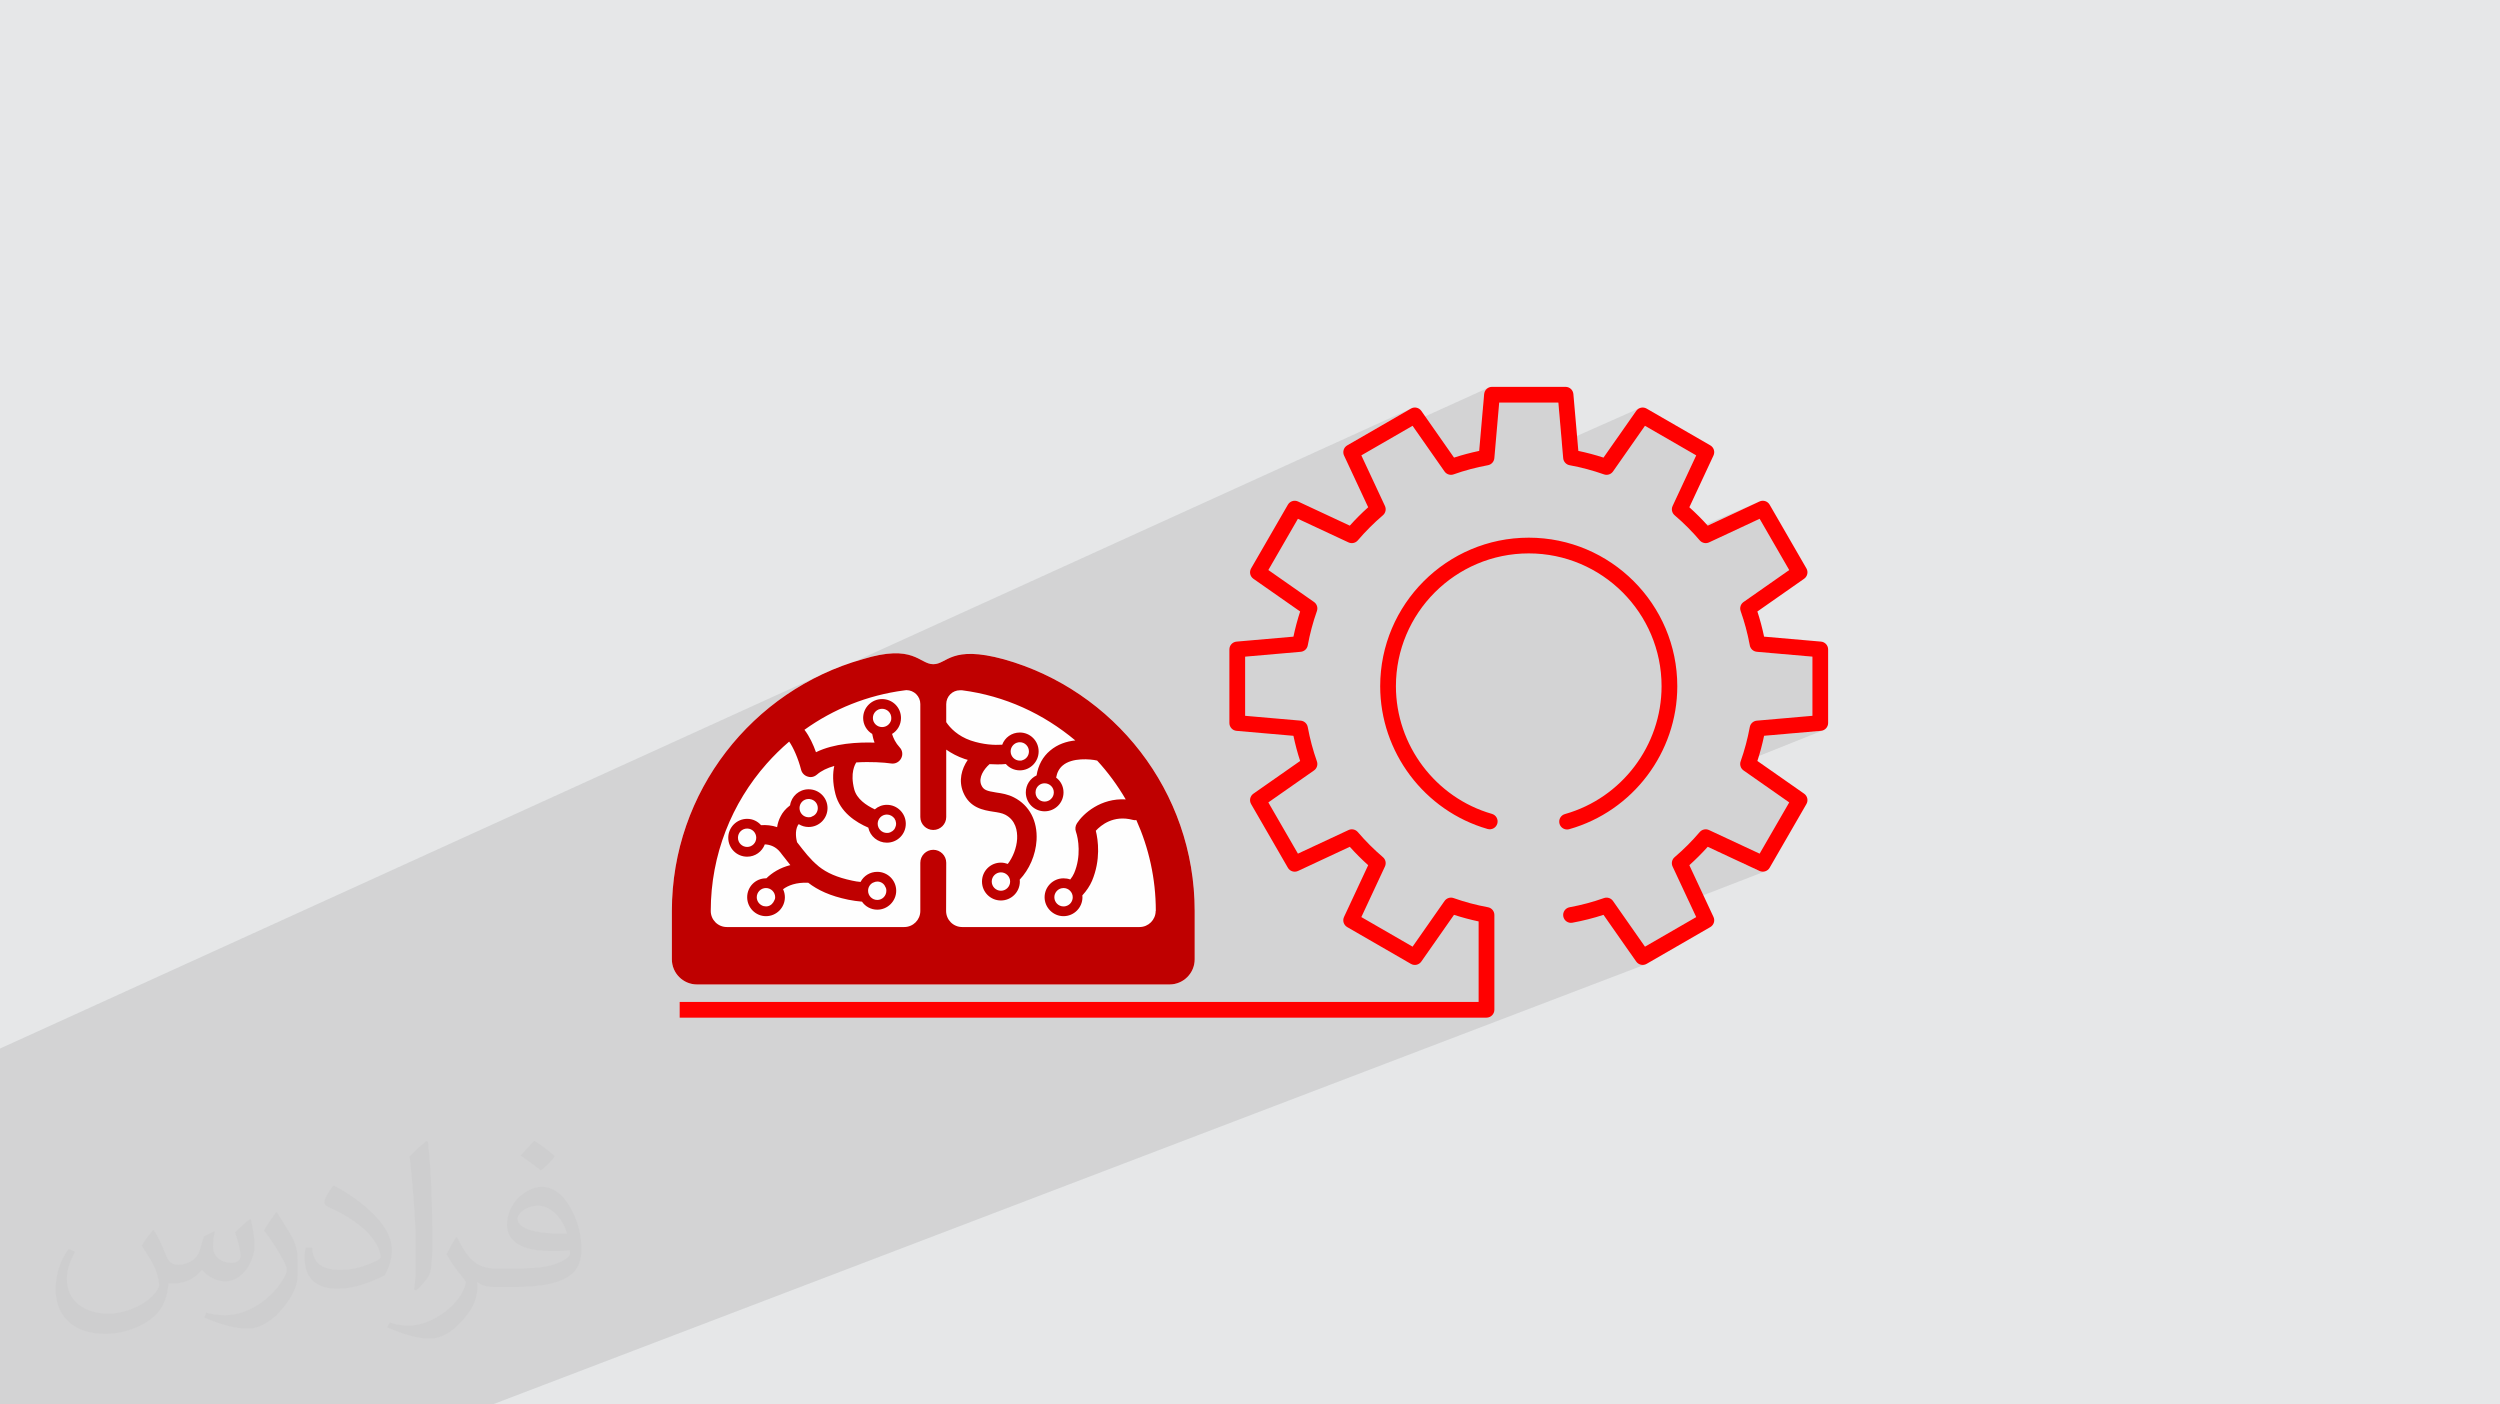
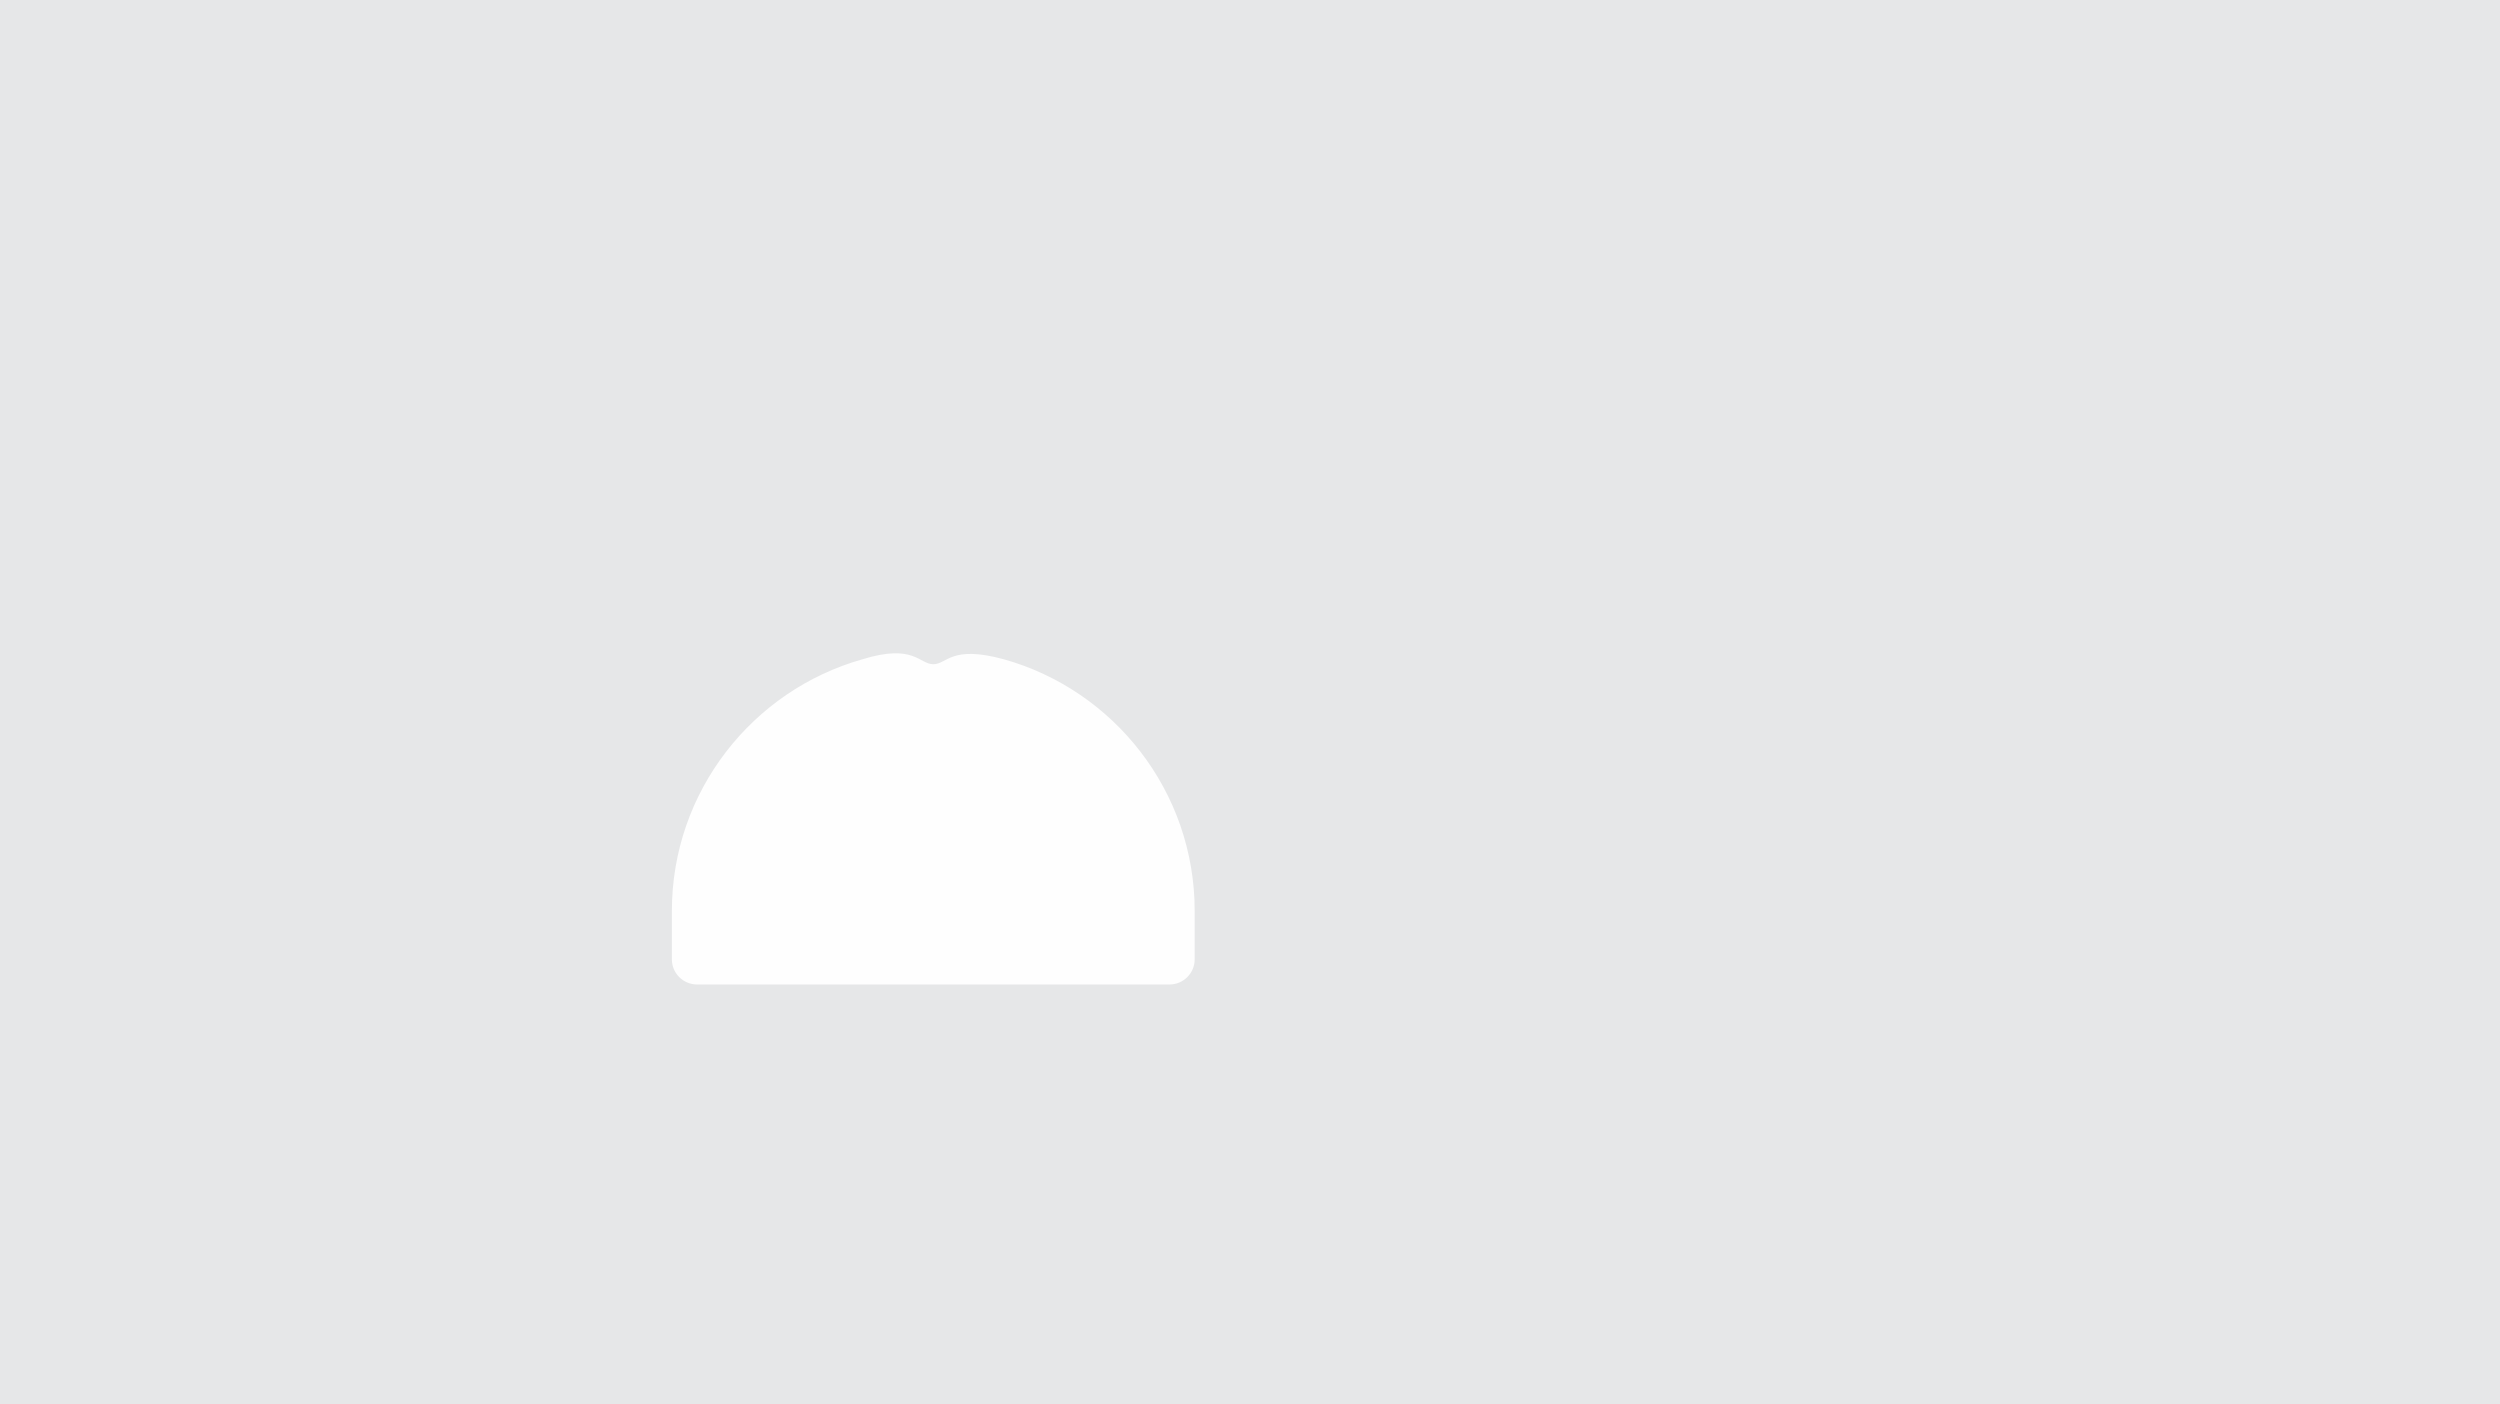
<svg xmlns="http://www.w3.org/2000/svg" xml:space="preserve" width="94.192mm" height="52.917mm" version="1.1" style="shape-rendering:geometricPrecision; text-rendering:geometricPrecision; image-rendering:optimizeQuality; fill-rule:evenodd; clip-rule:evenodd" viewBox="0 0 9404.92 5283.66">
  <defs>
    <style type="text/css">
   
    .fil4 {fill:#FEFEFE}
    .fil5 {fill:#BF0000}
    .fil0 {fill:#E6E7E8}
    .fil3 {fill:red}
    .fil2 {fill:#373435;fill-opacity:0.031}
    .fil1 {fill:#2B2A29;fill-opacity:0.102}
   
  </style>
  </defs>
  <g id="Layer_x0020_1">
    <polygon class="fil0" points="-0,0 9404.92,0 9404.92,5283.66 -0,5283.66 " />
-     <polygon class="fil1" points="-0,4491.99 -0,4483.72 -0,4481.86 -0,4479.48 -0,4479.13 -0,4476.77 -0,4476.34 -0,4476.15 -0,4463.78 -0,4462.21 -0,4456.81 -0,4449.22 -0,4449.04 -0,4447.35 -0,4445.66 -0,4439.59 -0,4435.37 -0,4434.39 -0,4433.61 -0,4428.64 -0,4426.49 -0,4420.59 -0,4419.71 -0,4417.76 -0,4417.08 -0,4411.13 -0,4411.06 -0,4410.84 -0,4410.82 -0,4410.77 -0,4410.72 -0,4408.37 -0,4405.37 -0,4394.94 -0,4389.81 -0,4384.02 -0,4381.42 -0,4374.06 -0,4372.5 -0,4364.23 -0,4363.61 -0,4354.74 -0,4351.92 -0,4351.4 -0,4347.1 -0,4343.49 -0,4332.27 -0,4321.74 -0,4320.75 -0,4315.71 -0,4313.49 -0,4308.04 -0,4307.63 -0,4296.36 -0,4293.98 -0,4292.38 -0,4287.04 -0,4277.93 -0,4276.25 -0,4274.38 -0,4270.6 -0,4270.59 -0,4268.59 -0,4254.53 -0,4251.48 -0,4239.38 -0,4238.69 -0,4235.58 -0,4232.27 -0,4231.93 -0,4219.47 -0,4216.42 -0,4213.51 -0,4211.3 -0,4203.15 -0,4202.13 -0,4198.9 -0,4198.76 -0,4197.63 -0,4181.61 -0,4169.17 -0,4163.17 -0,4149.07 -0,4141.37 -0,4139.77 -0,4122.12 -0,4119.36 -0,4113.27 -0,4105.34 -0,4089.08 -0,4084.82 -0,4084.79 -0,4083.51 -0,4083.47 -0,4080.19 -0,4075.05 -0,4058.44 -0,4010.34 -0,4008.29 -0,4004.03 -0,3996.6 -0,3976.38 -0,3951.54 -0,3944.59 -0,3944.57 3094.9,2535.95 3094.28,2536.26 3094.91,2535.97 3059.44,2553.49 3024.78,2572.39 3002.48,2585.73 5313.02,1534.69 5307.9,1537.02 5068.21,1675.42 5063.61,1678.69 5059.82,1682.65 5056.86,1687.19 5054.79,1692.15 5053.65,1697.39 5053.47,1702.8 5053.93,1705.78 5601.89,1457.4 5597.07,1459.85 5592.79,1463.1 5589.17,1467.08 5586.31,1471.67 5584.33,1476.78 5583.31,1482.34 5578.07,1542.43 5639.88,1514.55 5862.43,1514.56 5875.57,1665.15 6168.06,1535.45 6163.3,1537.99 6159.03,1541.42 6155.37,1545.7 6083.82,1647.97 6188.29,1601.86 6381.02,1713.14 6292.25,1903.45 6290.56,1908.05 6289.65,1912.77 6289.52,1917.53 6290.16,1922.21 6291.53,1926.74 6293.61,1931.02 6296.4,1934.95 6299.86,1938.44 6312.43,1949.39 6324.8,1960.6 6336.97,1972.06 6348.91,1983.79 6360.63,1995.73 6361.54,1996.7 6619.15,1886.58 6424.44,1977.45 6366.66,2002.13 6372.1,2007.9 6383.33,2020.29 6394.3,2032.88 6397.8,2036.35 6401.74,2039.12 6406.02,2041.21 6407.95,2041.79 6619.6,1951.72 6730.9,2144.44 6559.08,2264.71 6555.3,2267.86 6552.15,2271.5 6549.66,2275.55 6547.87,2279.93 6546.8,2284.54 6546.47,2289.28 6546.92,2294.09 6548.17,2298.84 6550.88,2306.63 6553.53,2314.46 6556.1,2322.32 6558.6,2330.24 6561.03,2338.21 6563.37,2346.21 6565.64,2354.24 6567.84,2362.31 6569.96,2370.42 6572,2378.55 6573.97,2386.73 6575.84,2394.91 6577.65,2403.14 6579.38,2411.39 6581.03,2419.66 6582.59,2427.95 6583.88,2432.7 6585.88,2437.07 6588.54,2441.01 6591.77,2444.47 6595.51,2447.36 6599.7,2449.64 6604.25,2451.23 6609.09,2452.06 6818.19,2470.31 6818.19,2692.85 6570.01,2792.55 6569.96,2792.74 6569.37,2795 6636.42,2768.07 6850.37,2749.38 6855.92,2748.36 6861.03,2746.37 6546.63,2872.04 6546.46,2873.87 6546.78,2878.61 6547.86,2883.22 6549.65,2887.6 6552.14,2891.66 6555.3,2895.31 6559.08,2898.45 6730.9,3018.68 6619.6,3211.41 6543.28,3241.09 6619.15,3276.48 6624.48,3278.36 6629.91,3279.19 6635.31,3279.01 6640.56,3277.86 6352.66,3389.23 6381.02,3449.99 6188.29,3561.29 6131.38,3583.13 6155.37,3617.4 6159.03,3621.7 6163.3,3625.13 6168.06,3627.69 6173.18,3629.34 6178.51,3630.02 6183.91,3629.73 6189.24,3628.43 1852.53,5283.66 1797.8,5283.66 1792.29,5283.66 1787.45,5283.66 1698.99,5283.66 1624.95,5283.66 1615.17,5283.66 1455.58,5283.66 1434.35,5283.66 1296.44,5283.66 1292.63,5283.66 1261.25,5283.66 1179.1,5283.66 1122.55,5283.66 1120.2,5283.66 1104.84,5283.66 1078.25,5283.66 1072.04,5283.66 1050.9,5283.66 972.45,5283.66 946.47,5283.66 940.12,5283.66 927.93,5283.66 919.98,5283.66 812.64,5283.66 669.19,5283.66 658.07,5283.66 577.96,5283.66 566.4,5283.66 513.07,5283.66 510.5,5283.66 499.21,5283.66 498.41,5283.66 492.58,5283.66 488.15,5283.66 473.82,5283.66 470.59,5283.66 470.51,5283.66 454.61,5283.66 454.55,5283.66 419.14,5283.66 373.68,5283.66 369.2,5283.66 366.26,5283.66 360.03,5283.66 262.93,5283.66 246.95,5283.66 233.1,5283.66 233.02,5283.66 138.17,5283.66 -0,5283.66 -0,5267.16 -0,5257.45 -0,5253.21 -0,5243.68 -0,5243.56 -0,5239.4 -0,5211.64 -0,5208.7 -0,5208.55 -0,5208.52 -0,5202.48 -0,5169.48 -0,5154.92 -0,5141.17 -0,5106.52 -0,5071.75 -0,5071.74 -0,5069.39 -0,5064.98 -0,5058.84 -0,5026.52 -0,5025.14 -0,5024.1 -0,5006.43 -0,5001.2 -0,4998.02 -0,4990.27 -0,4989.98 -0,4976.91 -0,4971.68 -0,4968.87 -0,4962.07 -0,4960 -0,4933.91 -0,4931.35 -0,4927.2 -0,4922.08 -0,4921.57 -0,4921.47 -0,4920.65 -0,4917.94 -0,4916.97 -0,4904.01 -0,4888.04 -0,4867.83 -0,4865.26 -0,4852.57 -0,4852.05 -0,4849.83 -0,4838.16 -0,4832.69 -0,4828.33 -0,4825.95 -0,4815.02 -0,4814.99 -0,4813.51 -0,4804.09 -0,4790.42 -0,4787.79 -0,4787.6 -0,4783.97 -0,4783.95 -0,4775.04 -0,4768.71 -0,4761.41 -0,4756.74 -0,4743.65 -0,4735.41 -0,4734.73 -0,4723.63 -0,4723.56 -0,4723.44 -0,4722.13 -0,4715.92 -0,4703.17 -0,4700.46 -0,4699.7 -0,4699.6 -0,4697.87 -0,4695.93 -0,4694.23 -0,4693.21 -0,4691.53 -0,4691.52 -0,4687.54 -0,4687.51 -0,4686.85 -0,4661.57 -0,4654.66 -0,4651.23 -0,4650.53 -0,4650.48 -0,4650.3 -0,4650.25 -0,4649.76 -0,4649.74 -0,4648.57 -0,4648.19 -0,4647.76 -0,4647.19 -0,4646.91 -0,4645.07 -0,4644.46 -0,4640.78 -0,4637.26 -0,4635.15 -0,4634.96 -0,4615.69 -0,4615.09 -0,4614.75 -0,4612.31 -0,4608.81 -0,4604.67 -0,4603.68 -0,4601.39 -0,4599.15 -0,4590.4 -0,4585.19 -0,4583.11 -0,4582.75 -0,4579.25 -0,4578.54 -0,4576.33 -0,4572.93 -0,4570.79 -0,4570.23 -0,4569.39 -0,4566.25 -0,4566.2 -0,4565.06 -0,4553.41 -0,4552.83 -0,4552.2 -0,4547.06 -0,4543.78 -0,4541.12 -0,4540.14 -0,4532.93 -0,4532.01 -0,4531.41 -0,4530 -0,4529.73 -0,4529.66 -0,4529.61 -0,4529.59 -0,4527.4 -0,4524.83 -0,4524.8 -0,4523.97 -0,4511.78 -0,4510.79 -0,4507.57 -0,4495.33 " />
-     <path class="fil2" d="M578.49 4627.69c17.95,27.21 29.6,53.36 40.96,82.43 8.45,16.91 12.93,48.09 52.57,48.09 11.61,0 28.28,-3.42 43.06,-11.61 16.63,-8.73 29.32,-21.94 35.94,-42l15.85 -53.36 38.57 -19.02 2.64 2.64c-5.27,20.09 -6.59,39.36 -6.59,54.43 0,44.63 38.57,61.56 69.22,61.56 17.95,0 34.09,-8.73 34.09,-25.11 0,-21.13 -8.98,-57.06 -20.62,-89.29 17.95,-17.95 35.94,-35.94 56.53,-50.47l3.17 1.6c8.98,38.04 14,75.56 14,100.66 0,24.57 -10.83,51.79 -19.81,69.49 -18.49,34.87 -51.25,62.62 -90.87,62.62 -30.1,0 -63.65,-15.07 -86.66,-43.06l-1.32 0c-21.66,26.96 -55.22,51.25 -108.86,51.25l-16.63 0c-2.64,35.41 -10.29,60.49 -21.94,82.95 -31.95,62.34 -126.81,106.47 -216.1,106.47 -124.17,0 -186.51,-71.59 -186.51,-166.96 0,-58.91 19.27,-113.6 48.88,-152.42l24.29 10.04c-18.49,35.41 -30.91,68.68 -30.91,101.45 0,89.29 72.66,131.83 156.4,131.83 77.68,0 173.83,-49.41 191.28,-106.72 -6.59,-62.62 -30.1,-91.93 -66.04,-148.99 10.83,-19.02 24.83,-38.04 42.28,-58.38l3.17 0 0 0 0 0 -0.02 -0.09zm1432.13 -336.04c26.15,16.39 51.79,35.66 76.87,57.85 -14,19.81 -31.45,37.79 -53.11,53.64 -25.11,-20.34 -50.19,-37.79 -75.84,-56.27 17.42,-19.55 34.62,-38.29 52.04,-55.22l0 0 0 0 0 0 0 0 0 0 0.03 0zm13.47 244.11c-42.28,0 -76.87,27.75 -76.87,48.34 0,44.13 84.53,57.85 185.72,57.31 -12.68,-51.79 -57.06,-105.68 -108.86,-105.68l0.01 0.03zm-94.86 236.19c54.96,0 103.04,-1.6 139.74,-10.83 40.96,-10.29 75.56,-30.91 75.56,-45.17 0,-3.7 0,-8.19 -1.32,-11.89 -22.98,2.11 -49.41,2.11 -72.38,2.11 -74.49,0 -131.55,-16.91 -154.02,-58.66 -5.55,-11.61 -9.51,-24.57 -9.51,-39.36 0,-40.43 17.42,-79.79 48.09,-107 25.61,-22.45 53.89,-36.44 82.67,-36.44 52.04,0 93.51,41.75 122.57,107.54 15.85,35.94 26.68,77.4 26.68,129.72 0,34.87 -9.51,64.19 -31.17,85.85 -40.43,39.11 -114.92,53.89 -229.04,53.89l-51.79 0 0 0 -13.47 0c-28.28,0 -48.62,-5.02 -64.72,-17.42l-2.64 0c0.79,6.59 1.32,12.93 1.32,19.02 0,25.61 -8.45,58.38 -25.61,84.53 -50.72,75.3 -105.68,108.04 -153.24,108.04 -48.09,0 -107,-18.49 -160.11,-42.54l9.51 -18.49c17.17,7.13 40.96,11.89 73.7,11.89 85.85,0 198.66,-82.43 212.66,-163 -3.17,-6.59 -8.98,-15.32 -17.17,-24.57 -25.11,-29.85 -40.96,-54.68 -55.75,-80.83 12.68,-25.11 24.29,-45.17 35.13,-63.4l4.49 -0.53c36.72,74.77 69.99,117.55 144.23,117.55l11.61 0 0 0 53.89 0 0 0 0 0 0 0 0 0 0 0 0.09 0.01zm-371.98 79c6.34,-34.34 6.87,-72.91 6.87,-108.86l0 -53.36c0,-99.6 -12.68,-244.36 -22.98,-338.68 17.95,-19.27 43.06,-42 62.87,-57.31l5.81 1.6c13.47,118.62 16.63,256 16.63,383.06 0,33.3 -1.32,65.79 -4.49,89.55 -1.85,30.1 -19.27,52.83 -56.53,87.7l-8.19 -3.7zm-382.8 -157.19c1.85,46.77 24.83,83.49 105.15,83.49 49.93,0 92.19,-12.93 138.96,-35.13 8.45,-3.7 12.93,-8.73 12.93,-12.93 0,-29.32 -22.45,-68.15 -60.23,-103.55 -36.72,-33.3 -85.34,-62.62 -130.76,-82.18 -15.6,-6.59 -20.62,-13.47 -20.62,-20.09 0,-13.47 17.95,-41.75 32.77,-62.09l5.02 -0.53c52.04,27.21 110.17,67.64 153.24,112.53 39.11,41.47 63.4,83.49 63.4,129.19 0,33.81 -10.29,65.51 -26.96,95.11 -57.06,28.79 -117.83,50.72 -178.06,50.72 -73.17,0 -123.1,-34.34 -123.1,-114.92 0,-8.73 0,-22.19 3.17,-39.64l25.11 0 0 0 0 0 0 0 0 0 0 0 -0.02 0zm-132.37 -132.9l45.45 73.45c16.63,27.21 32.23,56.81 32.23,103.55l0 59.7c0,48.34 -30.91,100.13 -80.83,151.38 -39.11,34.62 -73.7,49.41 -105.68,49.41 -47.55,0 -101.98,-14.79 -164.85,-41.75l7.13 -18.49c19.81,5.27 42.79,9.77 71.06,9.77 90.36,-0.53 182.8,-66.57 225.08,-147.15 5.02,-9.26 6.87,-17.95 6.87,-24.04 0,-9.26 -5.02,-19.55 -8.98,-28.79 -22.98,-43.31 -48.62,-82.95 -76.87,-119.68 14.79,-23.25 29.6,-45.7 45.7,-67.9l3.7 0.53 0 0 0 0 0 0 0 0 0 0 -0.02 0.01z" />
    <g id="_2223052559488">
-       <path class="fil3" d="M5592.11 3828.31l-3035.18 0 0 -59.15 3005.61 0 0 -302.79c-31.47,-6.65 -62.47,-14.97 -92.61,-24.78l-123.04 175.84c-8.79,12.57 -25.73,16.36 -39.01,8.67l-239.7 -138.43c-13.28,-7.69 -18.49,-24.22 -12.01,-38.12l90.86 -194.75c-24.25,-21.77 -47.42,-44.93 -69.16,-69.16l-194.75 90.86c-13.87,6.48 -30.46,1.28 -38.12,-12.01l-138.4 -239.7c-7.66,-13.28 -3.9,-30.19 8.67,-39.01l175.81 -123.04c-10.05,-30.82 -18.48,-62.53 -25.23,-94.68l-213.94 -18.64c-15.29,-1.33 -27,-14.14 -27,-29.46l0 -276.79c0,-15.35 11.71,-28.13 27,-29.46l213.94 -18.67c6.75,-32.15 15.18,-63.85 25.23,-94.68l-175.81 -123.04c-12.57,-8.79 -16.33,-25.73 -8.67,-39.01l138.4 -239.7c7.66,-13.28 24.22,-18.49 38.12,-12.01l194.75 90.86c21.77,-24.25 44.93,-47.42 69.19,-69.19l-90.86 -194.75c-6.48,-13.9 -1.27,-30.46 12.01,-38.12l239.7 -138.4c13.22,-7.63 30.22,-3.9 39.01,8.67l123.04 175.81c30.82,-10.05 62.53,-18.48 94.68,-25.23l18.67 -213.94c1.33,-15.29 14.14,-27 29.46,-27l276.76 0c15.35,0 28.13,11.71 29.46,27l18.67 213.95c32.14,6.74 63.85,15.17 94.71,25.22l123.01 -175.8c8.79,-12.52 25.7,-16.31 39.01,-8.67l239.7 138.39c13.28,7.66 18.49,24.22 12.01,38.13l-90.83 194.74c24.22,21.75 47.41,44.9 69.19,69.16l194.71 -90.86c13.97,-6.51 30.41,-1.27 38.13,12.01l138.39 239.7c7.67,13.28 3.9,30.22 -8.67,39.01l-175.8 123.07c10.05,30.79 18.48,62.48 25.22,94.65l213.95 18.67c15.29,1.33 27,14.14 27,29.46l0 276.76c0,15.36 -11.71,28.13 -27,29.47l-213.95 18.69c-6.74,32.18 -15.17,63.85 -25.22,94.65l175.8 123.04c12.57,8.82 16.34,25.73 8.67,39.01l-138.39 239.71c-7.72,13.22 -24.16,18.45 -38.13,12l-194.74 -90.83c-21.72,24.19 -44.9,47.36 -69.19,69.19l90.86 194.72c6.51,13.9 1.27,30.43 -12.01,38.12l-239.7 138.4c-13.31,7.72 -30.22,3.87 -39.01,-8.67l-123.04 -175.81c-37.86,12.36 -77.08,22.27 -116.86,29.58 -16.3,3.14 -31.47,-7.69 -34.43,-23.75 -2.97,-16.06 7.69,-31.46 23.74,-34.43 44.25,-8.1 87.7,-19.7 129.14,-34.43 12.51,-4.46 26.5,0 34.13,10.91l120.24 171.82 192.73 -111.3 -88.8 -190.27c-5.62,-12.04 -2.52,-26.38 7.61,-35.03 33.89,-28.96 65.69,-60.75 94.44,-94.44 8.61,-10.11 22.93,-13.22 35.03,-7.6l190.3 88.76 111.3 -192.73 -171.82 -120.23c-10.91,-7.64 -15.38,-21.6 -10.91,-34.14 14.7,-41.38 26.29,-84.83 34.43,-129.1 2.4,-13.08 13.25,-22.96 26.5,-24.1l209.09 -18.25 0 -222.54 -209.09 -18.25c-13.25,-1.16 -24.1,-11.03 -26.5,-24.1 -8.14,-44.28 -19.73,-87.73 -34.43,-129.11 -4.43,-12.54 0,-26.5 10.91,-34.13l171.82 -120.27 -111.3 -192.73 -190.27 88.77c-12.01,5.59 -26.36,2.52 -35.03,-7.6 -28.9,-33.84 -60.66,-65.61 -94.44,-94.45 -10.12,-8.64 -13.23,-22.96 -7.61,-34.99l88.77 -190.31 -192.73 -111.27 -120.21 171.79c-7.66,10.88 -21.62,15.39 -34.1,10.91 -41.53,-14.73 -85.01,-26.32 -129.19,-34.43 -13.08,-2.4 -22.96,-13.25 -24.11,-26.5l-18.24 -209.08 -222.55 -0.01 -18.24 209.09c-1.16,13.25 -11.03,24.1 -24.11,26.5 -44.18,8.11 -87.64,19.7 -129.16,34.43 -12.51,4.46 -26.5,0 -34.13,-10.91l-120.24 -171.82 -192.73 111.27 88.8 190.31c5.61,12.03 2.51,26.38 -7.61,34.99 -33.81,28.9 -65.6,60.67 -94.47,94.47 -8.61,10.08 -22.96,13.23 -35,7.61l-190.3 -88.8 -111.27 192.73 171.82 120.24c10.91,7.63 15.38,21.59 10.91,34.13 -14.73,41.5 -26.3,84.98 -34.43,129.17 -2.4,13.1 -13.25,22.95 -26.51,24.1l-209.08 18.25 0 222.54 209.08 18.21c13.26,1.16 24.11,11.03 26.51,24.11 8.13,44.21 19.73,87.67 34.43,129.16 4.43,12.51 0,26.5 -10.91,34.1l-171.82 120.24 111.3 192.76 190.3 -88.79c12.07,-5.65 26.39,-2.49 35,7.6 28.87,33.81 60.63,65.57 94.47,94.41 10.11,8.64 13.22,22.96 7.6,35.03l-88.79 190.33 192.76 111.3 120.23 -171.85c7.64,-10.91 21.66,-15.38 34.14,-10.91 41.44,14.7 84.89,26.3 129.13,34.43 14.05,2.58 24.22,14.82 24.22,29.08l0 356.68c-0.08,16.36 -13.34,29.58 -29.67,29.58zm303.18 -707.8c-12.9,0 -24.76,-8.49 -28.43,-21.56 -4.44,-15.71 4.67,-32.07 20.41,-36.47 214.03,-60.49 363.51,-258.27 363.51,-480.93 0,-275.52 -224.14,-499.69 -499.69,-499.69 -275.51,0 -499.68,224.17 -499.68,499.69 0,221.56 148.51,419.03 361.17,480.22 15.71,4.49 24.76,20.91 20.26,36.58 -4.49,15.71 -20.94,24.73 -36.58,20.27 -237.87,-68.42 -404.01,-289.31 -404.01,-537.08 0,-308.15 250.71,-558.85 558.84,-558.85 308.14,0 558.85,250.7 558.85,558.85 0,249.01 -167.18,470.17 -406.58,537.85 -2.69,0.77 -5.38,1.12 -8.07,1.12z" />
      <path class="fil4" d="M3776.69 2480.28c-199.87,-54.66 -213.07,18.49 -265.74,18.49 -52.64,0 -73.12,-78.49 -266.68,-18.49 -412.97,116.49 -716.71,497.27 -716.71,946.82l0 181.82c0,52.18 42.43,94.61 94.59,94.61l1777.62 0c52.16,0 94.58,-42.43 94.58,-94.61l0 -181.82c0,-450.53 -304.22,-830.83 -717.65,-946.82z" />
-       <path class="fil5" d="M3300.32 3279.8c-27.33,0 -51.18,15.08 -62.9,38.05 -10.69,-1 -20.95,-2.48 -31.17,-4.85 -58.04,-12.22 -95.58,-29.32 -125.8,-53.22 -1.47,-1.45 -2.93,-2.43 -4.39,-3.89 -27.8,-22.91 -49.74,-51.63 -77,-86.8 0,0 0,-0.48 -0.5,-0.48 -2.93,-10.72 -9.28,-41.4 2.93,-63.8 0.95,-1.48 1.95,-2.93 3.4,-4.39 10.74,6.87 23.39,10.74 37.07,10.74 39.49,0 71.17,-31.65 71.17,-71.2 0,-38.97 -31.68,-70.69 -71.17,-70.69 -35.58,0 -64.85,26.32 -69.72,60.47 -17.53,13.15 -28.78,27.83 -35.08,40.48 -7.33,13.6 -11.72,27.84 -13.68,41.4 -20.47,-6.8 -40.95,-8.75 -60.45,-7.32 -12.67,-14.56 -31.19,-23.83 -52.17,-23.83 -39.47,0 -71.17,32.13 -71.17,71.17 0,39.52 31.67,71.22 71.17,71.22 30.22,0 56.08,-19.05 66.34,-46.32 19.96,0.93 41.91,8.23 59.48,31.22l4.37 5.82c11.22,14.2 21.48,27.8 32.2,40.93 -39,9.87 -68.78,28.78 -90.22,49.74l-1.5 0c-39.02,0 -70.69,31.65 -70.69,71.17 0,39.03 31.67,71.22 70.69,71.22 39.5,0 71.2,-32.19 71.2,-71.22 0,-10.69 -2.43,-20.95 -6.85,-30.19 19.02,-14.15 49.27,-26.35 94.6,-24.4 36.1,27.83 82.38,49.74 150.67,63.87 17.04,3.38 34.12,5.9 51.69,7.33 12.18,18.02 33.63,30.19 57.5,30.19 39.02,0 71.19,-32.19 71.19,-71.19 -0.02,-39.54 -32.19,-71.22 -71.21,-71.22zm-258.4 -274.02l2.93 0c0.48,0 1.45,0 1.95,0.48 17.03,2 29.75,16.1 29.75,33.65 0,14.65 -8.78,27.28 -21.95,31.65 -0.48,0.52 -0.96,1.02 -1.46,1.02 -1.47,0.46 -2.93,0.98 -3.89,1.46 -2.43,0.47 -4.9,0.47 -7.33,0.47 -19.02,0 -34.13,-15.62 -34.13,-34.62 0,-19 15.13,-34.11 34.13,-34.11zm-231.09 180.4c-19.48,0 -34.63,-15.63 -34.63,-34.6 0,-19.02 15.13,-34.61 34.63,-34.61 19.02,0 34.15,15.61 34.15,34.61 -0.03,18.97 -15.15,34.6 -34.15,34.6zm104.82 194.5c0,0.5 0,0.5 -0.48,1 0,1.02 0,1.46 -0.5,1.96 0,0.47 -0.47,1.47 -0.95,1.95 0,0.5 -0.5,1 -0.98,1.47 0,0.93 0,1.96 -0.97,2.41 0,0.48 -0.5,1 -0.5,1.43 0,0.48 -0.48,0.48 -0.98,0.98 -0.48,1.95 -0.98,3.39 -2.93,4.37 0,1 -0.97,1.98 -1.95,2.48 -0.98,2.38 -2.43,3.35 -3.87,3.87 -0.5,0.48 -0.5,0.98 -0.98,0.98 0,0.47 -0.5,0.47 -0.5,0.47 -5.35,3.94 -11.68,5.85 -18.52,5.85 -0.96,0 -1.93,0 -2.43,-0.48 -1.93,0 -3.88,0 -5.85,-0.5 -15.11,-3.94 -26.33,-17.52 -26.33,-33.62 0,-19.02 15.58,-34.56 34.61,-34.56 19.02,0 34.62,15.58 34.62,34.56 -0.02,2.02 -0.02,3.96 -0.52,5.39zm384.67 4.9c-19.03,0 -34.63,-15.58 -34.63,-34.6 0,-13.63 7.83,-25.33 19.02,-30.7l0.48 0c4.87,-2.41 9.75,-3.94 15.13,-3.94 13.67,0 25.87,8.32 30.22,20.04 0.97,1 1.45,2.41 1.95,3.33 0.48,0.54 0.48,1.47 0.48,2.04 0.5,0.93 0.5,1.43 0.97,2.36 0.5,2.03 0.5,4.42 0.5,6.87 0.02,19.05 -15.1,34.61 -34.12,34.61z" />
-       <path class="fil5" d="M3776.68 2480.26c-199.85,-54.67 -213.05,18.47 -265.72,18.47 -52.65,0 -73.13,-78.47 -266.7,-18.47 -412.96,116.49 -716.7,497.26 -716.7,946.8l0 181.84c0,52.18 42.43,94.6 94.58,94.6l1777.62 0c52.18,0 94.6,-42.43 94.6,-94.6l0 -181.84c0,-450.51 -304.24,-830.82 -717.67,-946.8zm570.91 946.8c0,33.15 -27.32,60.41 -60.49,60.41l-667.42 0c-33.65,0 -60.47,-27.26 -60.47,-60.41 0,-2 0.5,-181.42 0.5,-181.42 0,-26.82 -21.97,-48.73 -48.75,-48.73 -26.8,0 -48.76,21.93 -48.76,48.73l0 181.42c0,33.15 -26.84,60.41 -60.47,60.41l-667.43 0c-33.65,0 -60.48,-27.26 -60.48,-60.41 0,-212.09 79.5,-406.14 210.17,-553.88 26.32,-29.74 54.6,-57.54 84.84,-83.37 15.61,21.93 34.11,63.87 44.85,105.8 2.93,12.2 12.65,22.43 24.85,25.8 3.42,1 6.82,2 10.74,2 8.78,0 17.05,-3.4 23.87,-9.28 16.6,-14.63 39.5,-25.39 65.35,-32.65 -5.85,26.8 -6.83,61.93 4.37,105.78 17.53,68.23 77.02,106.32 123.82,126.27 0,0 0,0 0,0.52 6.83,32.11 35.6,56.03 69.72,56.03 39.5,0 71.2,-31.65 71.2,-71.21 0,-38.98 -31.68,-71.17 -71.2,-71.17 -17.05,0 -33.15,6.32 -45.35,17.09 -32.65,-15.15 -68.25,-39.5 -77.49,-75.6 -16.11,-62.38 3.39,-94.1 7.78,-100.97 53.14,-3.38 104.34,0 131.16,3.92 15.11,2.47 30.22,-5.33 37.53,-19 7.32,-13.65 5.37,-30.22 -5.35,-41.45 -15.61,-17.03 -23.9,-34.58 -28.78,-50.65 20.45,-12.2 33.63,-34.68 33.63,-60 0,-39.52 -31.68,-71.17 -71.18,-71.17 -38.99,0 -71.19,31.65 -71.19,71.17 0,25.32 13.65,47.8 34.13,60 1.95,10.2 4.39,21.4 8.77,32.65 -62.89,-1.93 -152.12,2.45 -220.37,36.1 -9.73,-27.35 -23.87,-59.04 -43.39,-84.37 108.72,-78 236.96,-130.19 375.43,-148.22 0,0 5.35,-1 7.83,-1 29.23,0 52.65,23.41 52.65,52.17l0 425.18c0,26.81 21.93,48.76 48.75,48.76 26.82,0 48.73,-21.98 48.73,-48.76l0 -253.52c19,13.2 41.95,25.9 69.25,35.13 3.92,1.43 7.83,2.4 11.72,3.42 -23.37,34.55 -35.1,77.52 -17.09,121.9 24.4,58.93 75.6,67.25 113.12,73.12 16.53,2.43 32.65,4.9 44.87,11.2 39.96,20.97 46.28,60.95 44.85,91.17 -1.95,34.13 -16.1,69.25 -35.1,94.03 -8.3,-2.88 -16.59,-4.85 -25.87,-4.85 -39.5,0 -71.22,31.7 -71.22,71.2 0,39.45 31.65,71.21 71.22,71.21 39.02,0 71.19,-31.69 71.19,-71.21 0,-1.96 0,-4.33 -0.47,-6.33 0,-0.48 0,-0.48 0,-0.93 35.58,-37.57 59.99,-91.72 63.39,-148.76 3.9,-72.22 -26.87,-130.67 -84.85,-160.42 -22.42,-11.68 -45.82,-15.58 -66.77,-18.52 -36.1,-5.85 -48.32,-9.26 -56.55,-28.76 -11.19,-27.8 9.8,-59 31.22,-78 10.72,0.48 20.41,0.98 29.72,0.98 11.75,0 22.41,-0.5 31.68,-1.43 12.69,14.56 31.67,23.85 52.62,23.85 39.05,0 70.72,-32.17 70.72,-71.17 0,-39.57 -31.67,-71.22 -70.7,-71.22 -30.69,0 -56.56,19 -66.32,45.87l-0.48 0c-29.25,1.88 -70.69,0 -117.54,-15.63 -49.25,-17.04 -77.97,-47.32 -92.6,-69.23l0 -67.79c0,-28.76 22.93,-52.13 51.63,-52.13l7.8 0c161.91,20.95 306.67,88.73 426.16,188.71 -32.65,3.4 -66.35,14.08 -95.06,38.46 -27.3,22.95 -44.37,54.14 -50.67,93.14 -23.92,11.2 -40.48,35.6 -40.48,63.87 0,39.52 31.66,71.17 70.68,71.17 39.47,0 71.17,-31.65 71.17,-71.17 0,-22.95 -10.72,-42.9 -27.78,-55.62 3.4,-19.48 11.7,-34.56 24.37,-45.35 36.06,-31.17 105.3,-24.35 128.73,-18.98 0.47,0 0.47,0 0.97,0 40.98,44.31 77,93.61 107.75,146.28 -94.07,-5.4 -159.42,53.12 -183.29,89.71 -6.33,9.76 -7.87,21.48 -3.94,32.2 9.3,26.28 20.02,92.6 -6.81,155.49 -3.41,7.78 -8.27,16.11 -14.67,23.9 -7.78,-2.93 -16.52,-4.37 -25.32,-4.37 -38.98,0 -71.18,31.65 -71.18,71.17 0,39.02 32.2,71.21 71.18,71.21 39.49,0 71.24,-32.19 71.24,-71.21 0,-2.39 0,-4.33 -0.5,-6.83 16.12,-17.52 28.34,-36.1 36.57,-55.05 33.12,-79.02 22.95,-153.15 14.15,-188.25 19.47,-21.02 66.27,-59.97 138.92,-40.97 4.37,1.45 9.28,1.45 13.67,0.97 46.8,104.32 73.17,219.9 73.17,341.77l-0.52 0 0 0.04 -0.09 0zm-979.5 -341.78c1,1.45 1.45,2.88 1.45,4.41 0.5,1.43 0.98,2.91 0.98,4.38 0.5,1.43 0.5,3.35 0.5,4.85l0 2.42c0,0.48 -0.5,1 -0.5,1l0 2.41c0,0.98 -0.48,1.46 -0.48,1.91 0,0.52 0,0.98 0,0.98 -0.5,0 -0.5,0.47 -0.5,0.47 -0.97,3.9 -2.92,7.8 -4.84,11.25 -0.98,0.45 -1.48,1.45 -1.96,1.93 -1.95,2.45 -3.89,4.37 -6.35,5.87 -1.95,1.43 -4.37,2.43 -6.32,3.42 -0.48,0.47 -0.48,0.47 -0.48,0.47 -1.95,0.48 -3.89,1.46 -6.37,1.96 -1.93,0 -4.35,0.47 -6.8,0.47 -19.02,0 -34.6,-15.6 -34.6,-34.62 0,-19.03 15.58,-34.56 34.6,-34.56 11.69,0 22.45,6.33 28.78,15.1 0.97,1.43 1.45,2.93 1.95,4.33 0.47,0.52 0.47,0.52 0.47,0.52l0 0.48c0.48,0.55 0.48,0.55 0.48,0.55zm-84.32 -384.2c0,-19.5 15.6,-34.62 34.6,-34.62 19,0 34.63,15.12 34.63,34.62 0,2.48 -0.48,4.85 -0.48,7.35 -3.89,15.6 -17.57,26.8 -34.13,26.8 -19.04,0 -34.62,-15.1 -34.62,-34.15zm516.31 615.27c0,19 -15.6,34.6 -34.6,34.6 -19.05,0 -34.6,-15.6 -34.6,-34.6 0,-19 15.6,-34.58 34.6,-34.58 19,0 34.6,15.64 34.6,34.58zm36.55 -454.87c-19.05,0 -34.63,-15.58 -34.63,-34.6 0,-15.15 9.8,-27.82 23,-32.7l0.48 0c3.37,-1.47 7.27,-1.93 11.17,-1.93 19.05,0 34.17,15.56 34.17,34.63 0,15.6 -10.24,29.21 -24.87,33.13 -0.5,0.47 -1.47,0.47 -2.43,1 -2,0 -4.39,0.47 -6.89,0.47zm127.77 119.45c0,9.71 -3.92,18.55 -10.24,24.4 -1.48,1.4 -2.96,2.92 -4.35,3.87 -5.85,3.92 -12.75,6.35 -20.03,6.35 -19.02,0 -34.14,-15.11 -34.14,-34.63 0,-2.93 0.47,-5.37 0.97,-7.8 0,-0.48 0,-0.48 0,-0.48 3.94,-15.15 17.09,-25.87 33.17,-25.87 19.05,0.05 34.63,15.13 34.63,34.15zm71.17 394.41c0,15.18 -9.77,28.33 -23.42,32.68 -3.32,1.45 -7.25,1.95 -11.19,1.95 -19,0 -34.56,-15.58 -34.56,-34.63 0,-16.05 11.2,-29.68 26.32,-33.55 2.39,-0.53 5.35,-1.03 8.24,-1.03 18.97,0 34.62,15.56 34.62,34.58z" />
    </g>
  </g>
</svg>